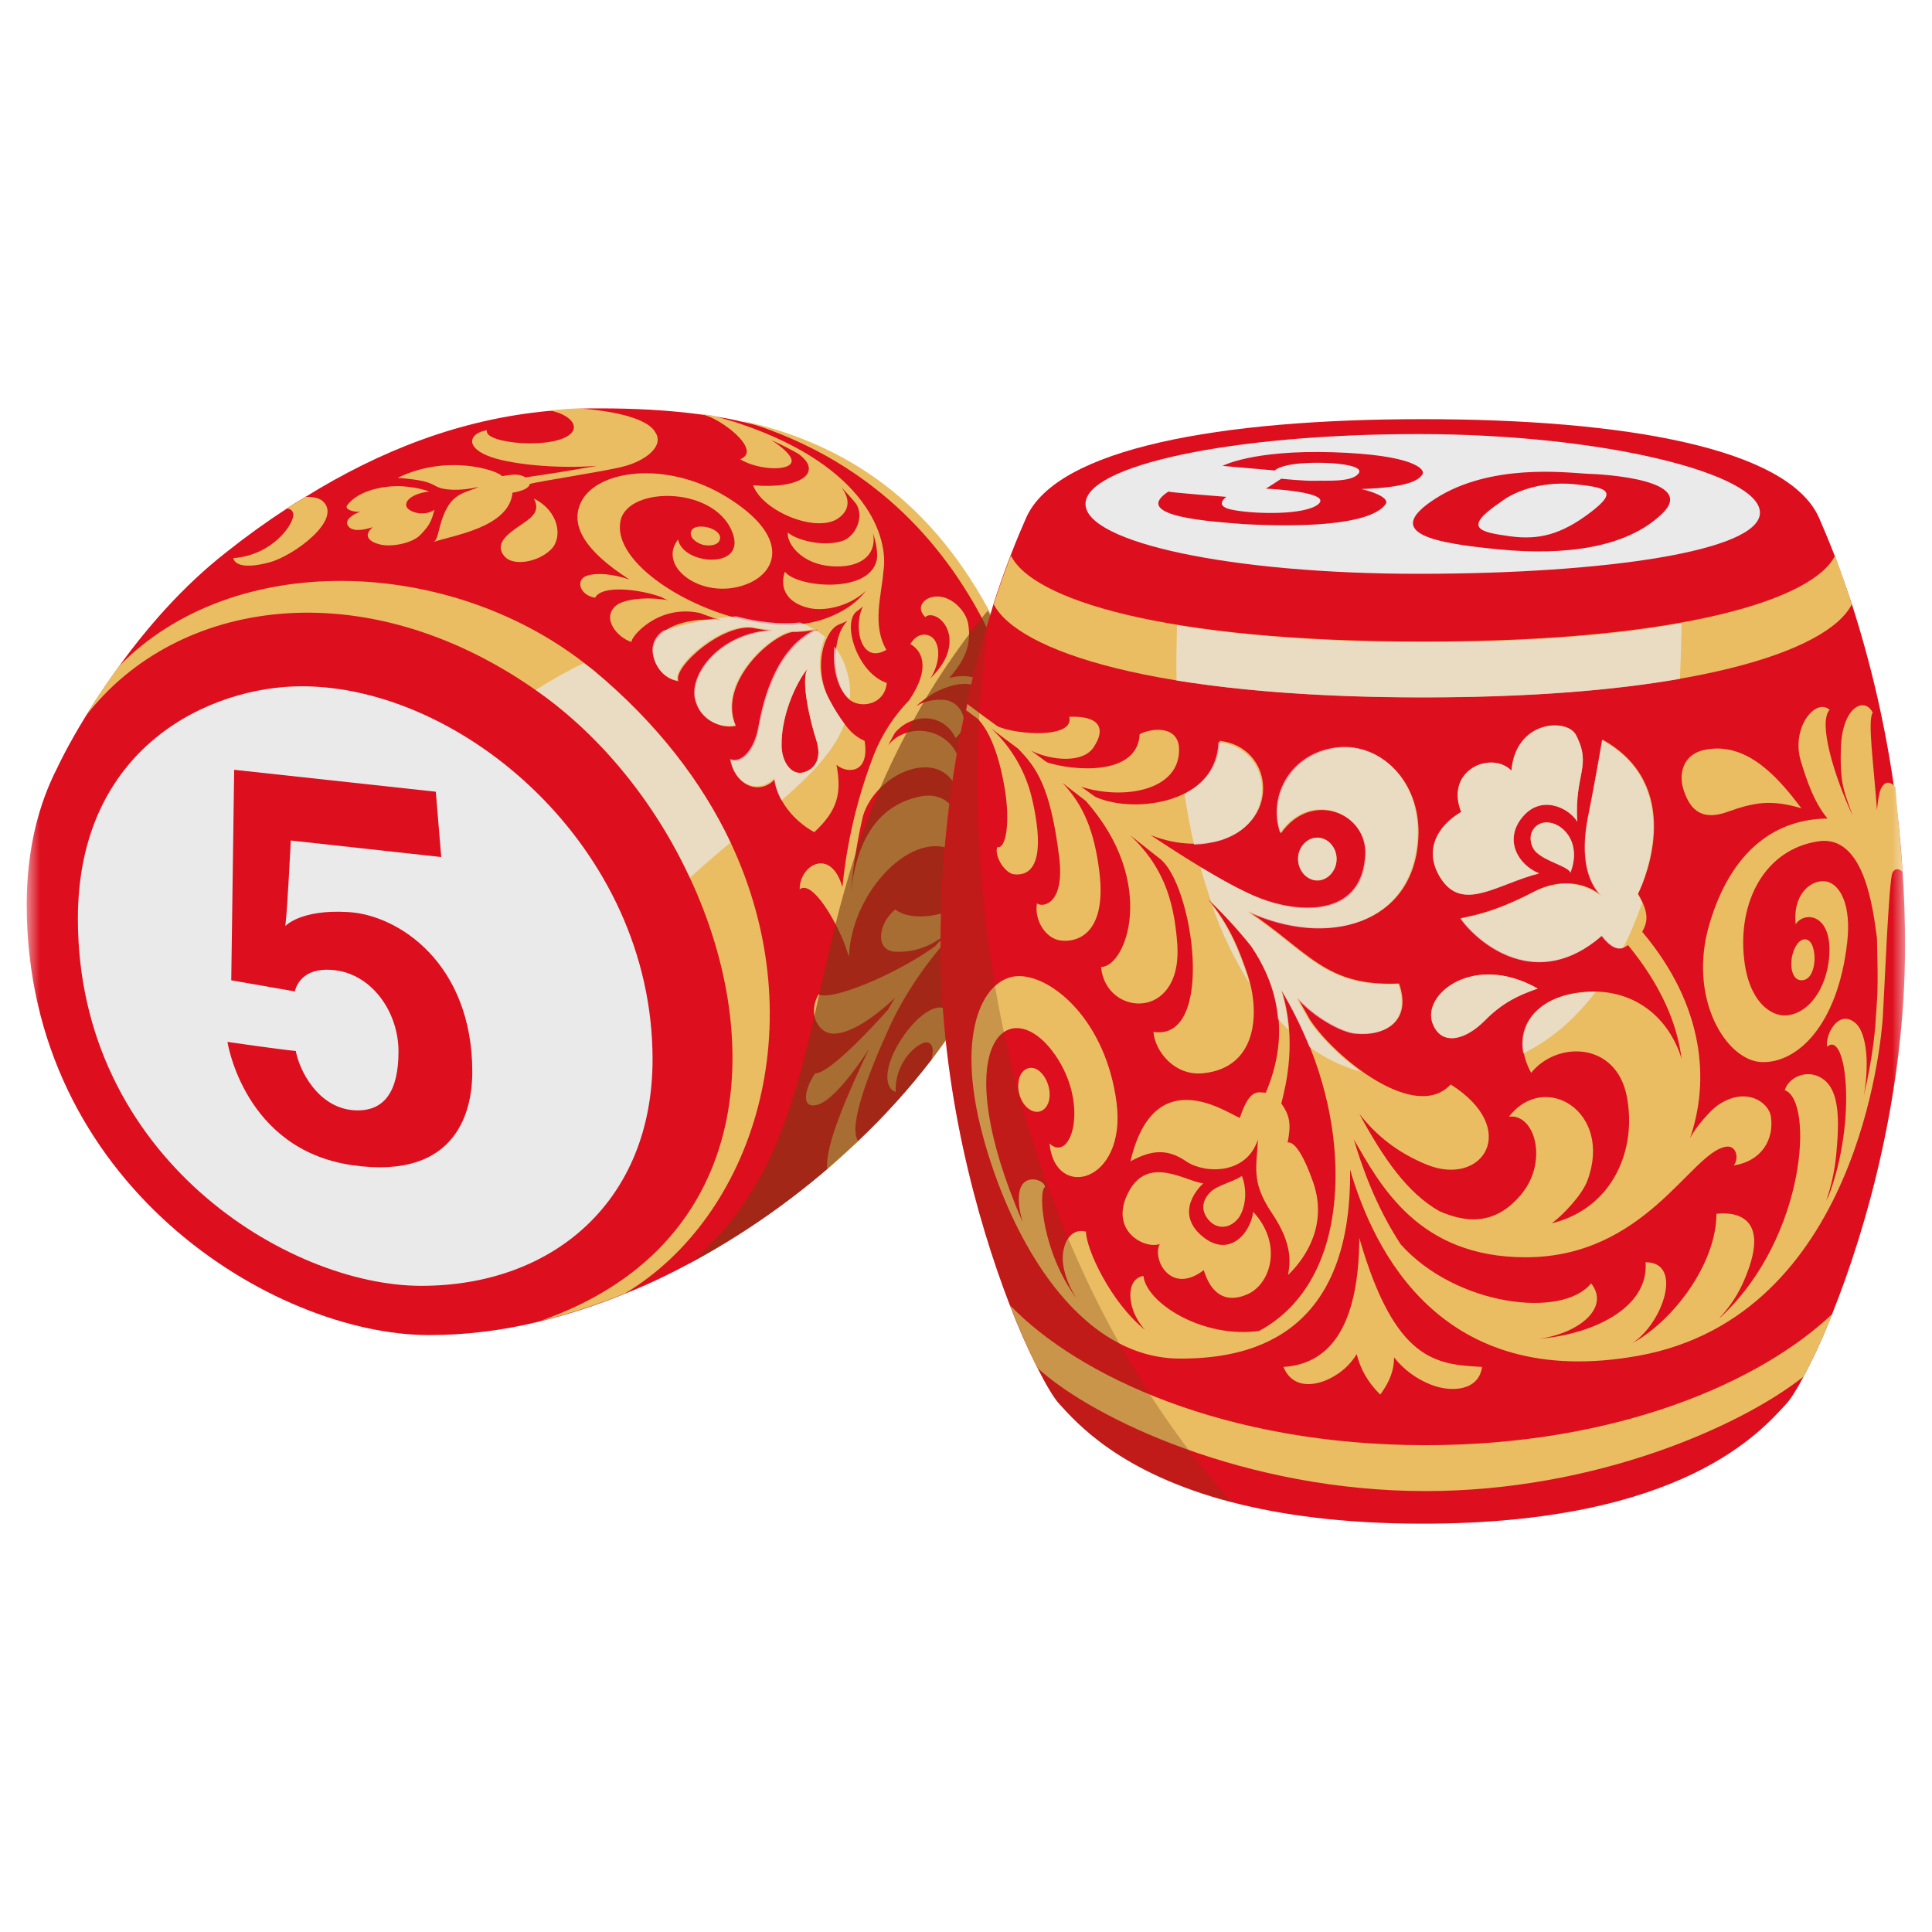
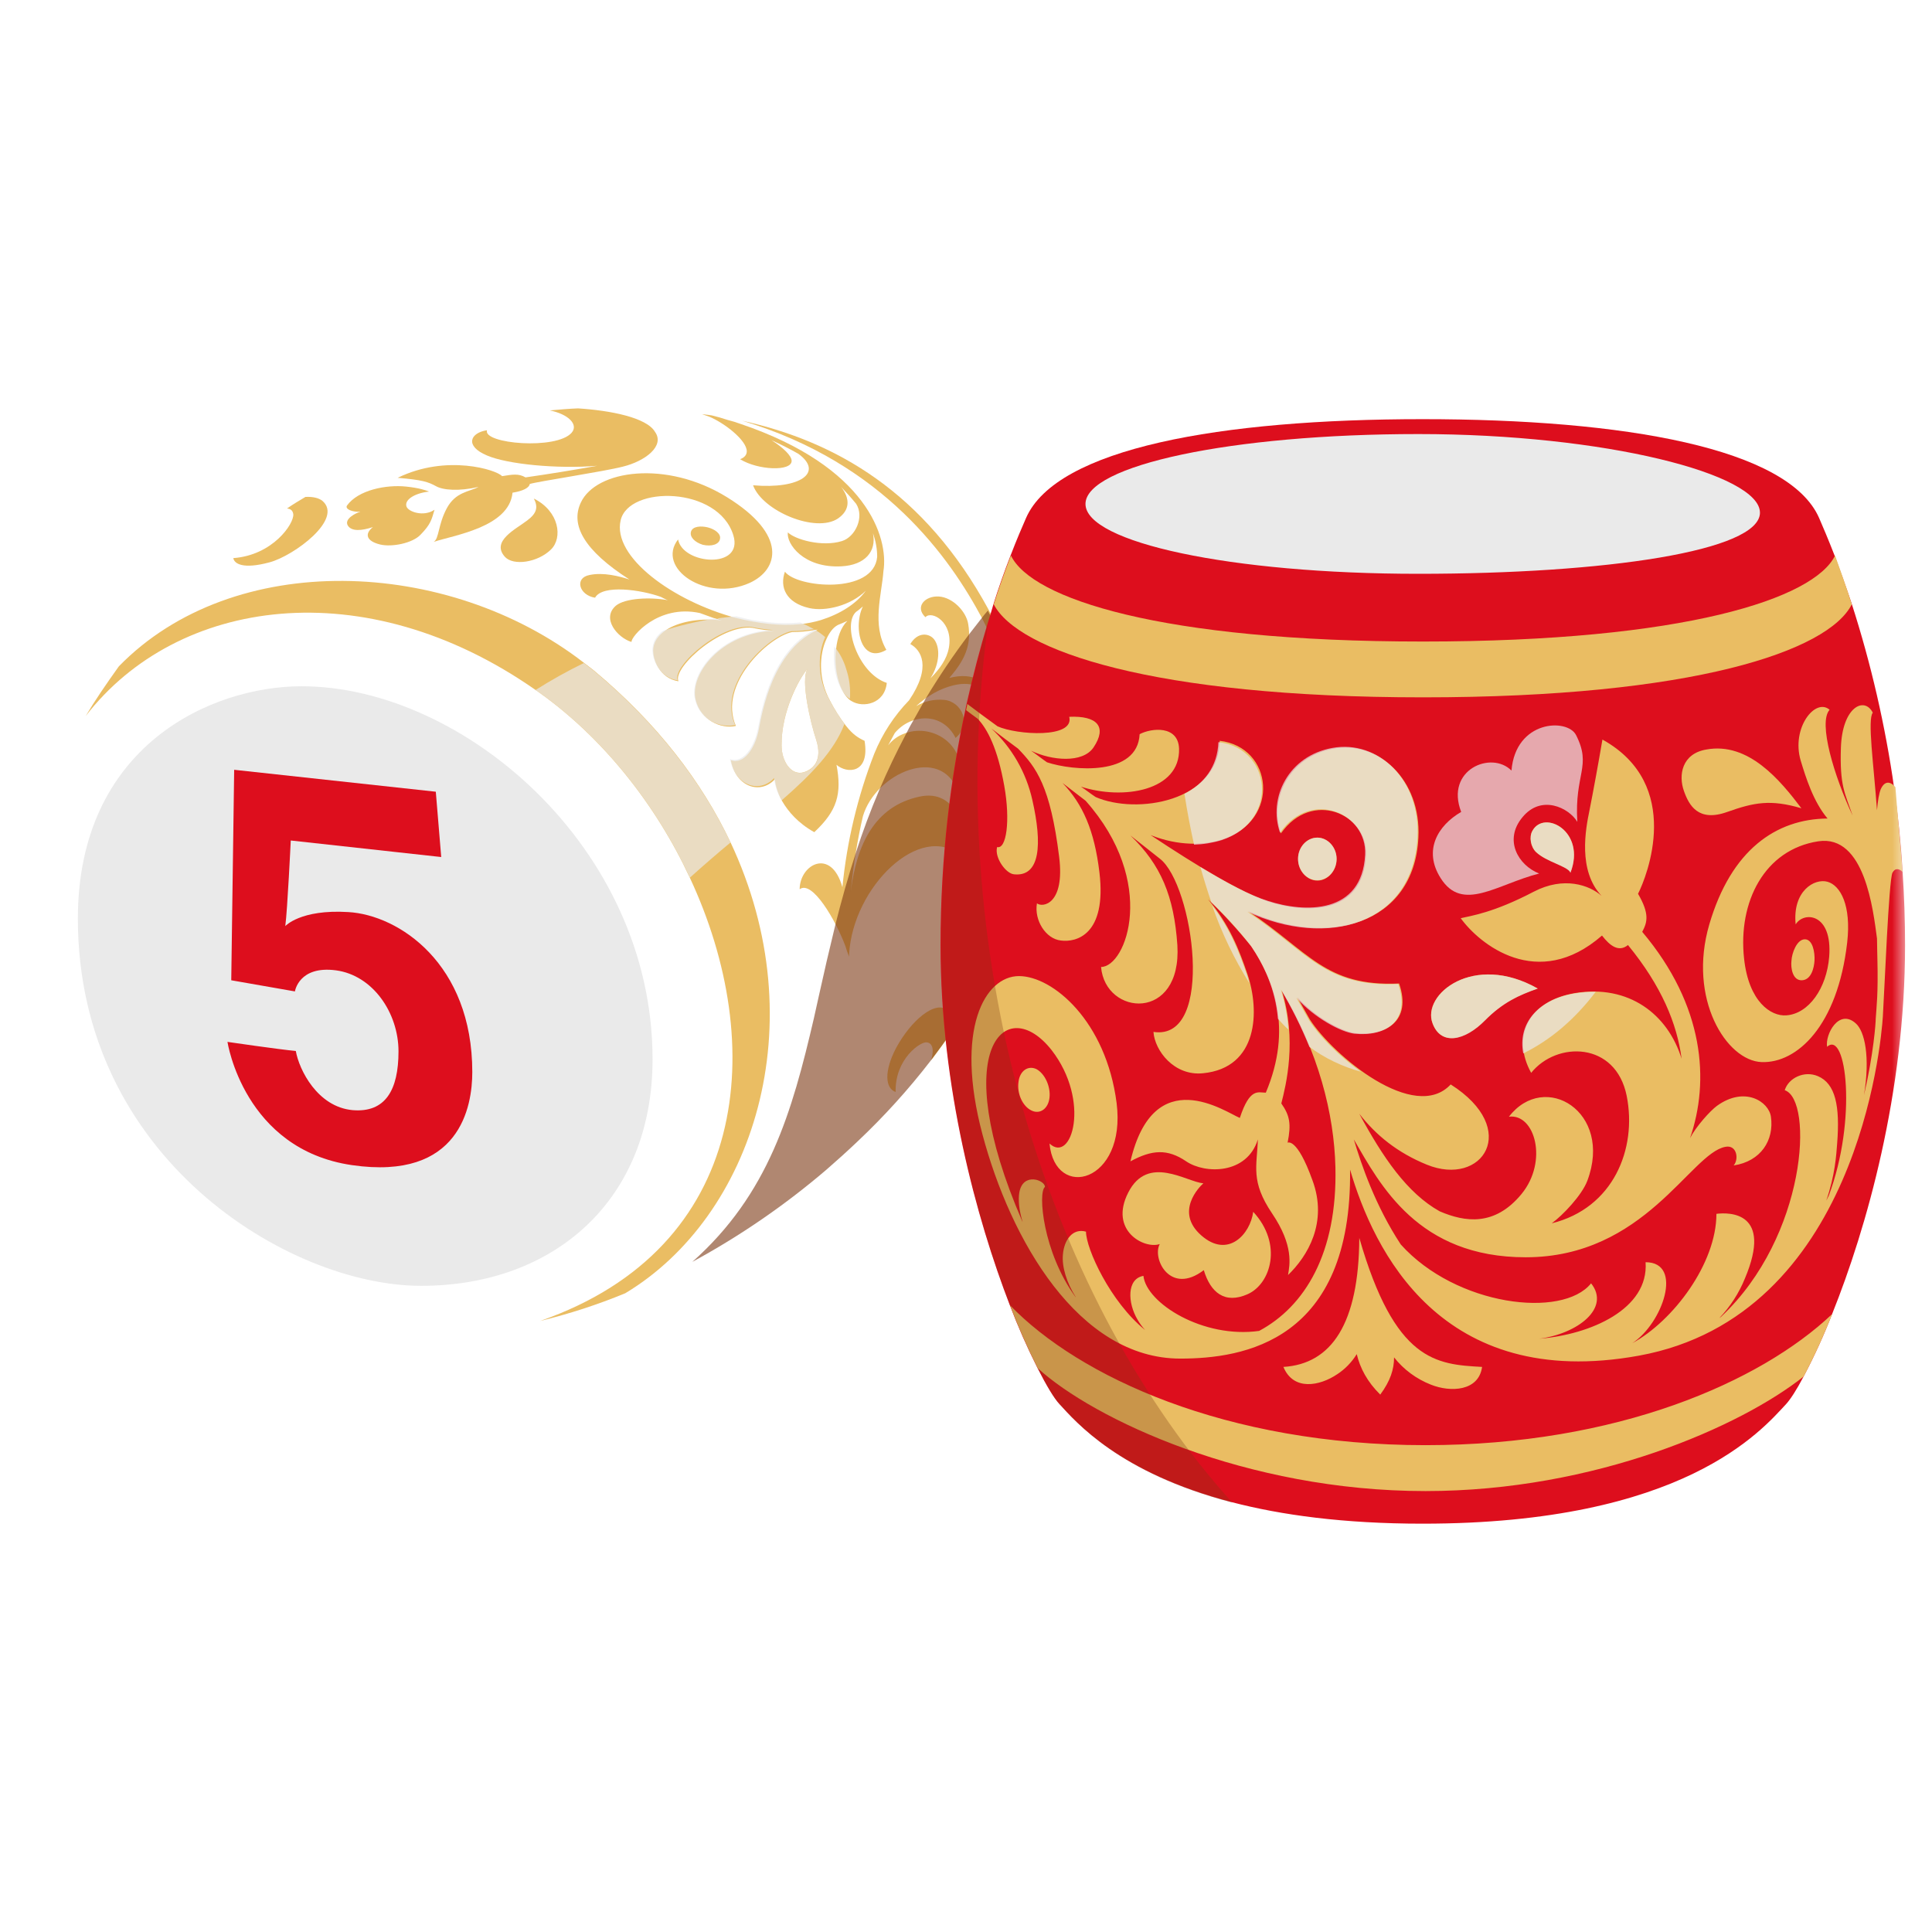
<svg xmlns="http://www.w3.org/2000/svg" width="72" height="72" viewBox="0 0 72 72" fill="none">
  <mask id="mask0_2308_1135" style="mask-type:luminance" maskUnits="userSpaceOnUse" x="1" y="1" width="70" height="70">
    <path d="M1 1H71V71H1V1Z" fill="white" />
  </mask>
  <g mask="url(#mask0_2308_1135)">
-     <path d="M37.83 34.282C37.236 35.67 36.472 36.841 35.831 37.888C35.706 38.074 35.582 38.274 35.457 38.459C35.212 38.82 34.956 39.174 34.691 39.522C33.861 40.599 32.947 41.609 31.957 42.542C31.579 42.899 31.193 43.248 30.801 43.59C29.26 44.908 27.585 46.06 25.802 47.027C24.974 47.473 24.146 47.874 23.287 48.213C22.259 48.638 21.198 48.983 20.115 49.245C18.741 49.584 17.366 49.754 15.991 49.754C10.197 49.754 0.996 44.145 0.996 33.712C0.996 31.662 1.433 29.982 2.136 28.611C2.136 28.611 2.495 27.825 3.198 26.684C3.526 26.13 3.947 25.513 4.432 24.836C5.448 23.433 6.791 21.861 8.431 20.581C9.16 20.001 9.916 19.455 10.697 18.947C10.915 18.794 11.149 18.655 11.383 18.517C14.148 16.806 17.132 15.619 20.475 15.312C20.824 15.278 21.172 15.252 21.521 15.234C21.802 15.219 22.084 15.219 22.365 15.219C23.615 15.219 24.896 15.28 26.161 15.451L26.521 15.497C26.895 15.558 27.27 15.62 27.63 15.712H27.645C31.129 16.482 34.441 18.363 36.831 22.755C36.862 22.831 36.909 22.894 36.94 22.97C37.675 26.854 38.049 30.753 37.83 34.282Z" fill="#DD0E1D" />
    <path d="M11.243 25.575C17.226 25.575 24.319 31.569 24.319 39.476C24.319 44.73 20.647 47.919 15.696 47.919C10.743 47.919 2.902 43.143 2.902 34.237C2.902 27.825 7.838 25.575 11.243 25.575Z" fill="#EAEAEA" />
    <path d="M8.727 28.688L8.618 36.532L10.991 36.947C10.991 36.947 11.133 35.977 12.522 36.162C13.898 36.348 14.851 37.749 14.851 39.183C14.851 40.616 14.366 41.479 13.133 41.371C11.835 41.248 11.149 39.877 11.024 39.167C10.383 39.107 8.477 38.828 8.477 38.828C8.477 38.828 9.086 42.835 13.117 43.421C17.148 44.007 17.601 41.232 17.601 39.953C17.601 35.916 14.866 34.097 12.976 33.99C11.196 33.881 10.632 34.513 10.632 34.513C10.711 33.928 10.836 31.323 10.836 31.323L16.443 31.939L16.241 29.505L8.727 28.688Z" fill="#DD0E1D" />
    <path d="M37.517 24.11L37.344 24.557C37.285 24.44 37.228 24.322 37.174 24.202C37.017 23.894 36.829 23.493 36.594 23.032C35.407 20.812 32.94 17.251 27.66 15.68C31.143 16.451 34.455 18.331 36.844 22.723C36.877 22.8 36.923 22.861 36.954 22.939C37.095 23.2 37.235 23.478 37.361 23.755C37.408 23.878 37.47 24.002 37.517 24.11ZM23.301 48.196C22.273 48.62 21.212 48.966 20.129 49.228C27.971 46.501 28.611 38.919 25.707 32.708C24.425 29.949 22.441 27.469 20.066 25.788C20.036 25.758 19.989 25.742 19.957 25.712C13.584 21.258 6.6 22.275 3.195 26.683C3.523 26.127 3.945 25.51 4.429 24.833C8.695 20.456 16.677 20.765 21.754 24.694C21.879 24.786 21.988 24.879 22.113 24.971C24.503 26.959 26.16 29.148 27.221 31.383C30.423 38.179 28.051 45.344 23.301 48.196ZM26.831 20.086C26.878 19.886 26.628 19.717 26.377 19.654C26.128 19.593 25.815 19.608 25.753 19.809C25.691 20.009 25.893 20.21 26.19 20.302C26.518 20.378 26.801 20.287 26.831 20.086Z" fill="#EABD63" />
    <path d="M31.907 22.799C32.002 22.738 32.079 22.661 32.158 22.6C32.049 22.815 32.002 23.092 32.002 23.338C32.002 24.002 32.346 24.618 33.032 24.218C32.485 23.277 32.861 22.152 32.922 21.29C33.126 20.026 32.299 17.39 27.612 15.803C27.449 15.742 27.282 15.691 27.113 15.649C26.917 15.583 26.719 15.527 26.519 15.479L26.16 15.434C26.253 15.464 26.331 15.495 26.424 15.525C26.987 15.757 27.83 16.404 27.83 16.82C27.83 16.944 27.753 17.05 27.581 17.113C28.252 17.528 29.502 17.575 29.502 17.175C29.502 16.989 29.206 16.697 28.752 16.405C29.097 16.558 29.424 16.727 29.753 16.912C30.704 17.606 29.829 18.238 28.065 18.085C28.409 19.04 30.409 19.887 31.237 19.317C31.674 19.009 31.689 18.592 31.346 18.145C31.532 18.346 31.721 18.546 31.907 18.777C32.22 19.269 31.877 20.01 31.377 20.164C30.628 20.395 29.627 20.103 29.361 19.841C29.299 20.257 29.94 21.182 31.361 21.105C32.236 21.058 32.673 20.55 32.533 19.872C32.642 20.179 32.69 20.473 32.69 20.75C32.564 22.168 29.689 21.906 29.252 21.305C29.049 21.875 29.284 22.461 30.157 22.661C30.768 22.799 31.704 22.568 32.267 22.014C31.907 22.507 31.315 22.878 30.596 23.107C30.341 23.184 30.08 23.235 29.815 23.262C29.065 23.339 28.251 23.231 27.439 23.032C25.066 22.399 22.816 20.75 23.129 19.394C23.425 18.084 26.769 18.114 27.33 19.949C27.721 21.228 25.44 21.042 25.27 20.103C24.441 21.166 26.3 22.461 27.941 21.722C29.018 21.228 29.362 19.933 27.096 18.531C24.832 17.129 22.207 17.514 21.645 18.731C21.254 19.562 21.754 20.503 23.457 21.597C23.082 21.474 22.488 21.32 21.973 21.428C21.394 21.536 21.582 22.183 22.176 22.275C22.456 21.767 23.91 21.983 24.629 22.245C24.723 22.291 24.8 22.337 24.893 22.368C24.223 22.244 23.301 22.291 22.957 22.568C22.395 23.046 23.02 23.771 23.535 23.924C23.503 23.741 24.519 22.507 26.081 22.846L26.596 23.032C26.643 23.046 26.706 23.061 26.753 23.077L26.894 23.124C26.8 23.107 26.706 23.107 26.613 23.093C25.862 23.061 25.159 23.216 24.738 23.539C24.519 23.709 24.379 23.909 24.348 24.156C24.3 24.557 24.582 25.281 25.284 25.389C25.05 24.865 27.003 23.154 28.143 23.416H28.128C28.377 23.463 28.612 23.493 28.831 23.509C26.862 23.585 25.691 25.142 25.926 26.082C26.112 26.837 26.862 27.176 27.424 27.054C26.753 25.511 28.627 23.739 29.518 23.555C29.801 23.555 30.083 23.529 30.361 23.478C30.408 23.478 30.44 23.463 30.47 23.463C30.44 23.478 30.423 23.493 30.394 23.509C28.799 24.294 28.409 26.498 28.283 27.162C28.143 27.917 27.706 28.502 27.237 28.332C27.409 29.302 28.316 29.641 28.878 29.041C28.893 29.21 28.956 29.519 29.158 29.872C29.377 30.243 29.738 30.674 30.346 31.013C31.205 30.212 31.377 29.58 31.174 28.502C31.564 28.841 32.424 28.841 32.22 27.608C31.986 27.5 31.783 27.377 31.518 27.037C31.293 26.741 31.094 26.427 30.923 26.097C30.486 25.296 30.533 24.387 30.799 23.816C30.909 23.57 31.049 23.385 31.221 23.293C31.345 23.247 31.47 23.185 31.579 23.139C31.33 23.385 31.205 23.771 31.158 24.187C31.065 24.957 31.283 25.821 31.705 26.112C31.721 26.112 31.721 26.128 31.736 26.128C32.158 26.391 32.969 26.237 33.048 25.45C31.97 25.096 31.377 23.262 31.907 22.799ZM30.096 24.926C29.831 25.327 30.189 26.884 30.424 27.593C30.643 28.302 30.346 28.656 29.955 28.779C29.487 28.917 29.127 28.378 29.127 27.778C29.112 26.513 29.799 25.251 30.096 24.926Z" fill="#EABD63" />
    <path d="M35.377 25.266C35.924 24.634 36.222 24.063 36.081 23.247C36.003 22.784 35.503 22.261 34.987 22.23C34.473 22.199 34.081 22.615 34.487 23.001C34.721 22.738 35.534 23.186 35.362 24.14C35.284 24.573 35.019 24.927 34.675 25.281C35.034 24.711 35.035 24.125 34.816 23.833C34.643 23.601 34.207 23.525 33.925 24.002C34.316 24.218 34.737 24.834 33.879 26.098C33.323 26.672 32.883 27.346 32.582 28.086C31.961 29.683 31.562 31.358 31.394 33.063C30.973 31.568 29.801 32.216 29.801 33.14C30.27 32.785 31.145 34.297 31.503 35.251C31.55 35.406 31.597 35.545 31.644 35.652V35.56C31.784 33.048 34.3 30.598 35.816 31.893C36.081 31.014 35.675 29.381 34.269 29.688C32.597 30.043 31.925 31.476 31.707 33.218C31.801 32.246 31.957 31.276 32.16 30.413C32.644 28.794 35.081 27.762 35.69 29.489C36.237 27.808 34.785 26.93 33.721 27.331C33.474 27.416 33.258 27.571 33.098 27.777C33.175 27.624 33.27 27.47 33.347 27.316C33.957 26.59 35.128 26.529 35.612 27.5C36.237 26.976 35.831 26.144 35.191 26.083C34.827 26.048 34.46 26.128 34.144 26.313C34.581 25.912 35.035 25.667 35.518 25.543C37.112 25.142 37.424 26.976 37.393 27.5C37.393 27.5 37.799 27.485 37.814 27.377C37.44 26.885 37.205 24.788 35.377 25.266ZM23.209 17.391C22.491 17.576 20.022 17.945 19.742 18.037C19.726 18.176 19.491 18.3 19.1 18.361C18.976 19.656 16.882 19.949 16.163 20.195C16.367 20.072 16.32 19.563 16.648 18.947C16.976 18.332 17.476 18.332 17.836 18.146C17.102 18.315 16.507 18.269 16.242 18.115C15.961 17.962 15.742 17.884 14.82 17.807C16.648 16.913 18.523 17.515 18.71 17.745C19.1 17.684 19.319 17.638 19.585 17.791C20.477 17.663 21.368 17.518 22.256 17.359C20.757 17.483 18.898 17.299 18.148 16.974C17.305 16.62 17.523 16.127 18.148 16.034C17.992 16.542 20.741 16.774 21.303 16.127C21.569 15.819 21.178 15.434 20.491 15.295C20.835 15.264 21.178 15.234 21.538 15.219C22.74 15.295 24.1 15.558 24.411 16.096C24.787 16.621 24.038 17.19 23.209 17.391Z" fill="#EABD63" />
    <path d="M13.428 19.073C13.257 19.119 12.82 19.336 12.96 19.582C13.101 19.813 13.475 19.782 13.897 19.643C13.569 19.906 13.663 20.168 14.163 20.291C14.601 20.399 15.381 20.244 15.678 19.921C16.053 19.536 16.085 19.366 16.193 18.997C15.788 19.274 15.21 19.073 15.147 18.873C15.069 18.627 15.444 18.381 15.989 18.319C15.881 18.272 15.6 18.18 15.131 18.133C14.398 18.056 13.35 18.256 12.929 18.843C12.851 18.98 13.148 19.089 13.429 19.072L13.428 19.073ZM19.646 19.397C19.225 19.721 18.288 20.167 18.818 20.753C19.131 21.093 20.036 20.969 20.536 20.476C20.974 20.045 20.849 19.058 19.896 18.58C20.053 18.889 20.021 19.119 19.646 19.397ZM10.054 20.954C9.039 21.23 8.727 21 8.695 20.799C10.164 20.692 10.96 19.52 10.93 19.166C10.913 19.027 10.836 18.966 10.696 18.95C10.915 18.797 11.148 18.658 11.382 18.519C11.679 18.504 11.881 18.565 12.007 18.658C12.82 19.336 10.959 20.707 10.054 20.954ZM35.33 37.658C35.487 37.797 35.517 38.074 35.47 38.445C35.236 38.799 34.971 39.154 34.705 39.508C34.831 39.046 34.721 38.877 34.548 38.845C34.314 38.799 33.345 39.462 33.378 40.695C32.986 40.557 32.941 39.924 33.392 39.061C33.939 38.043 34.862 37.243 35.33 37.658Z" fill="#EABD63" />
-     <path d="M35.892 33.68C35.877 34.112 35.877 33.958 35.877 34.234V34.42C35.173 35.083 33.938 36.546 33.157 38.257C32.392 39.922 31.58 42.017 31.987 42.526C31.609 42.884 31.223 43.233 30.83 43.574C30.721 42.726 31.611 40.723 32.377 39.105C31.644 40.23 30.924 41.046 30.471 41.17C29.783 41.356 30.034 40.492 30.377 39.999C30.845 40.03 32.299 38.52 33.095 37.626C33.189 37.472 33.267 37.318 33.361 37.178C32.455 38.042 31.439 38.674 30.862 38.488C30.502 38.381 30.096 37.795 30.502 37.055C31.017 37.318 33.455 36.27 34.844 35.268C35.046 35.041 35.26 34.825 35.486 34.621C34.814 35.222 34.173 35.499 33.361 35.468C32.595 35.422 32.721 34.42 33.361 33.896C34.064 34.405 35.377 34.066 35.892 33.68Z" fill="#EABD63" />
    <path opacity="0.6" d="M37.83 34.282C37.235 35.669 36.47 36.84 35.829 37.888C35.705 38.073 35.58 38.273 35.455 38.458C35.22 38.812 34.954 39.167 34.69 39.521C33.859 40.599 32.945 41.609 31.955 42.542C31.578 42.9 31.192 43.249 30.799 43.59C29.258 44.908 27.583 46.06 25.801 47.026C28.645 44.5 29.518 41.448 30.331 37.949C30.393 37.673 30.456 37.395 30.519 37.102C30.705 36.254 30.909 35.376 31.127 34.482C31.346 33.604 31.596 32.71 31.893 31.786C32.148 30.992 32.44 30.211 32.768 29.442C33.072 28.731 33.406 28.031 33.768 27.347C33.846 27.193 33.924 27.038 34.018 26.885C34.143 26.669 34.267 26.437 34.392 26.222C34.424 26.16 34.455 26.114 34.486 26.053C34.981 25.229 35.518 24.432 36.095 23.664L36.564 23.062C36.641 22.955 36.736 22.847 36.814 22.754C36.846 22.832 36.891 22.893 36.923 22.971C37.153 24.244 37.35 25.524 37.516 26.807C37.549 27.038 37.579 27.285 37.595 27.516C37.876 29.844 37.971 32.124 37.83 34.282Z" fill="#7C3813" />
    <path d="M70.996 35.239C70.996 40.725 69.559 45.78 68.278 48.969C67.969 49.765 67.614 50.542 67.216 51.297C66.95 51.806 66.716 52.16 66.559 52.33C65.654 53.3 62.748 56.783 53.016 56.783C50.062 56.783 47.736 56.459 45.907 55.982C41.706 54.888 40.096 52.991 39.472 52.314C39.285 52.113 39.004 51.651 38.66 50.973C38.276 50.211 37.932 49.429 37.629 48.63C36.394 45.426 35.051 40.54 35.051 35.223C35.051 31.88 35.441 28.92 35.973 26.47L36.02 26.239C36.269 25.129 36.534 24.128 36.801 23.249C36.878 23.008 36.952 22.768 37.02 22.525C37.213 21.912 37.426 21.305 37.659 20.706C37.895 20.09 38.097 19.628 38.238 19.304C39.378 16.701 45.486 15.621 53.016 15.621C60.545 15.621 66.654 16.7 67.793 19.304C67.934 19.628 68.137 20.105 68.371 20.706C68.559 21.215 68.778 21.816 69.012 22.511C69.731 24.747 70.259 27.041 70.59 29.367C70.73 30.354 70.839 31.386 70.903 32.48C70.965 33.399 70.997 34.318 70.996 35.239Z" fill="#DD0E1D" />
    <path d="M65.589 19.104C65.589 20.537 59.84 21.384 52.856 21.384C45.874 21.384 40.453 20.214 40.453 18.781C40.453 17.346 45.889 16.176 52.856 16.176C59.823 16.176 65.588 17.67 65.588 19.104H65.589Z" fill="#EAEAEA" />
-     <path d="M43.547 18.317C43.532 18.349 45.703 18.517 45.703 18.517C45.703 18.517 45.172 18.873 45.984 19.01C46.828 19.165 48.624 19.196 49.123 18.795C49.686 18.333 47.266 18.21 47.172 18.21C47.312 18.133 47.749 17.84 47.749 17.84C47.749 17.84 48.624 17.932 49.03 17.917C49.42 17.901 50.327 17.978 50.608 17.671C50.906 17.362 49.859 17.269 49.499 17.255C49.139 17.238 47.906 17.208 47.5 17.532C47 17.486 45.562 17.362 45.562 17.362C45.562 17.362 46.672 16.761 49.671 16.854C52.67 16.947 53.123 17.485 53.013 17.671C52.904 17.855 52.576 18.163 50.733 18.225C51.389 18.378 51.764 18.61 51.64 18.78C51.514 18.949 50.983 19.766 46.39 19.534C45.203 19.442 42.094 19.258 43.547 18.317ZM59.122 17.654C58.326 17.608 55.545 17.269 53.498 18.579C51.453 19.89 53.483 20.244 55.889 20.476C58.294 20.706 60.606 20.429 61.934 19.15C63.277 17.886 59.808 17.671 59.122 17.654ZM59.263 19.103C58.185 19.92 57.341 20.137 56.248 19.982C55.154 19.828 54.467 19.69 55.936 18.702C56.404 18.333 57.388 17.932 58.637 18.04C59.888 18.164 60.34 18.286 59.263 19.103Z" fill="#DD0E1D" />
    <path d="M69.011 22.521C68.137 24.263 63.092 25.988 53.031 25.988C42.956 25.988 37.925 24.247 37.034 22.521C37.229 21.908 37.442 21.302 37.675 20.703C38.441 22.305 43.252 23.908 53.031 23.908C62.794 23.908 67.607 22.305 68.388 20.703C68.574 21.228 68.793 21.828 69.011 22.521ZM70.903 32.492C70.794 32.384 70.636 32.323 70.527 32.523C70.387 32.815 70.231 36.884 70.168 37.886C70.106 38.888 69.199 49.042 61.076 50.522C53.688 51.863 51.188 46.578 50.313 43.588C50.391 49.998 46.33 50.631 43.986 50.631C40.191 50.631 37.66 46.207 36.614 42.277C35.566 38.347 36.707 36.376 37.973 36.376C39.237 36.376 41.221 38.056 41.613 41.107C41.987 44.081 39.316 44.76 39.112 42.616C39.94 43.388 40.659 41.031 39.191 39.135C37.503 36.991 35.286 39.026 38.097 45.514C38.097 45.514 38.113 45.53 38.113 45.545C37.973 45.098 37.941 44.713 37.988 44.435C38.128 43.665 38.957 43.988 38.941 44.235C38.676 44.435 38.863 46.67 40.081 48.334C40.081 48.334 40.097 48.334 40.097 48.35C39.753 47.811 39.566 47.209 39.612 46.746C39.659 46.207 39.973 45.761 40.472 45.9C40.472 46.532 41.377 48.519 42.675 49.566C42.567 49.449 42.473 49.32 42.394 49.182C42.018 48.55 41.987 47.656 42.612 47.548C42.722 48.565 44.831 49.891 46.924 49.599C48.626 48.689 49.844 46.7 49.767 43.496C49.719 41.523 49.142 39.196 47.767 36.915C48.345 38.764 47.924 40.444 47.751 41.122C48.064 41.57 48.126 41.877 47.985 42.586C47.985 42.586 48.329 42.37 48.907 43.974C49.501 45.56 48.721 46.824 48.001 47.517C48.064 47.133 48.22 46.424 47.407 45.221C46.596 44.02 46.845 43.464 46.877 42.463C46.47 43.773 44.908 43.757 44.206 43.28C43.503 42.802 42.924 42.848 42.128 43.28C43.003 39.551 45.674 41.446 46.205 41.662C46.579 40.521 46.892 40.721 47.173 40.721C48.189 38.318 47.454 36.499 46.643 35.282C46.139 34.657 45.596 34.065 45.017 33.51C45.814 34.45 46.189 35.421 46.486 36.299C46.955 37.67 46.892 39.797 44.831 39.997C43.752 40.106 43.033 39.149 42.986 38.456C45.314 38.81 44.471 32.954 43.221 31.998C42.846 31.706 42.488 31.413 42.127 31.136C43.267 32.23 43.752 33.401 43.877 35.221C44.05 38.086 41.191 37.871 41.033 36.036C41.971 36.036 43.159 32.878 40.457 29.841C40.159 29.611 39.877 29.394 39.597 29.179C40.347 29.964 40.784 30.935 40.972 32.508C41.253 34.85 40.097 35.127 39.535 35.05C38.972 34.989 38.535 34.295 38.644 33.664C38.848 33.833 39.691 33.71 39.472 31.936C39.144 29.287 38.612 28.593 37.941 27.9C37.605 27.653 37.271 27.401 36.941 27.145C37.709 27.859 38.243 28.788 38.472 29.811C38.848 31.459 38.769 32.676 37.801 32.584C37.488 32.569 37.051 31.952 37.16 31.567C37.503 31.66 37.66 30.597 37.426 29.287C37.176 27.885 36.8 27.176 36.441 26.79C36.27 26.667 36.13 26.559 36.004 26.466L36.051 26.236C36.394 26.497 36.77 26.774 37.176 27.068C37.894 27.391 40.05 27.529 39.847 26.713C40.893 26.667 41.269 27.083 40.753 27.854C40.347 28.454 39.191 28.346 38.425 27.977C38.628 28.116 38.816 28.27 39.019 28.409C39.987 28.731 42.394 28.933 42.471 27.361C42.909 27.129 43.908 27.022 43.94 27.9C43.986 29.472 41.862 29.826 40.284 29.317C40.472 29.441 40.644 29.58 40.831 29.703C42.347 30.365 45.408 29.888 45.455 27.607C47.439 27.838 47.736 30.55 45.58 31.274C44.893 31.506 43.924 31.537 42.878 31.121C44.642 32.291 46.252 33.263 47.283 33.602C48.657 34.049 50.798 34.11 50.906 31.875C50.985 30.335 48.892 29.41 47.736 31.059C47.283 29.765 48.048 28.193 49.688 27.9C51.376 27.592 52.969 29.07 52.86 31.213C52.703 34.465 49.469 35.328 46.517 33.956C48.782 35.465 49.391 36.776 52.141 36.652C52.626 38.056 51.641 38.625 50.501 38.502C50.001 38.441 49.016 37.917 48.345 37.162L48.814 37.993C49.689 39.349 52.719 41.862 54.063 40.414C56.688 42.077 55.249 44.251 53.172 43.403C52.079 42.957 51.281 42.309 50.657 41.507C51.532 43.126 52.438 44.466 53.656 45.144C54.593 45.545 55.702 45.714 56.702 44.498C57.703 43.279 57.203 41.492 56.234 41.616C57.562 39.889 60.123 41.43 59.155 44.004C58.952 44.544 58.233 45.298 57.828 45.59C60.124 45.022 61.014 42.818 60.623 40.844C60.217 38.81 58.014 38.795 57.062 39.982C56.327 38.656 56.937 37.301 58.703 37.008C60.701 36.684 62.154 37.793 62.669 39.458C62.498 38.147 61.92 36.745 60.67 35.219C60.327 35.497 59.999 35.251 59.702 34.865C57.296 36.962 55.125 35.173 54.437 34.219C54.827 34.127 55.656 34.017 57.156 33.232C58.28 32.646 59.234 32.985 59.686 33.385C58.795 32.446 59.093 30.889 59.233 30.211C59.374 29.502 59.561 28.485 59.718 27.561C62.747 29.241 61.373 32.662 61.045 33.309C61.483 34.063 61.389 34.372 61.201 34.727C63.529 37.486 63.716 40.29 62.983 42.416C63.201 41.985 63.733 41.399 63.982 41.214C65.029 40.459 65.919 41.061 65.997 41.616C66.123 42.493 65.623 43.28 64.608 43.433C64.81 43.204 64.732 42.648 64.294 42.74C62.998 42.987 61.296 46.855 56.858 46.855C52.844 46.855 51.438 44.159 50.453 42.463C50.734 43.403 51.251 44.929 52.203 46.378C54.266 48.674 58.233 49.151 59.295 47.826C60.03 48.75 58.795 49.706 57.359 49.891C59.28 49.738 61.451 48.782 61.326 47.039C62.748 47.039 61.966 49.321 60.827 50.059C62.358 49.228 63.966 47.086 63.966 45.236C64.45 45.175 66.077 45.159 65.029 47.641C64.807 48.19 64.484 48.691 64.076 49.12C64.091 49.105 64.123 49.089 64.138 49.074C67.341 46.069 67.59 40.983 66.512 40.629C66.654 40.167 67.247 39.89 67.747 40.105C68.403 40.383 68.575 41.214 68.465 42.617C68.434 43.033 68.387 43.803 68.059 44.744L68.153 44.558C69.216 41.724 68.809 38.364 68.09 39.011C68.013 38.549 68.528 37.579 69.153 38.133C69.497 38.425 69.7 39.396 69.465 40.814C69.824 39.272 69.903 38.117 69.903 37.962C69.933 37.501 69.997 37.038 69.965 35.743C69.965 35.543 69.95 35.282 69.95 34.973C69.808 33.925 69.497 31.09 67.762 31.353C65.763 31.659 64.763 33.602 64.997 35.728C65.17 37.331 65.997 37.886 66.575 37.839C67.403 37.778 68.074 36.838 68.169 35.651C68.294 34.017 67.216 33.956 66.919 34.449C66.794 33.201 67.622 32.723 68.107 32.861C68.59 33 68.997 33.741 68.839 35.127C68.481 38.24 66.966 39.627 65.653 39.581C64.341 39.535 62.889 37.223 63.701 34.449C64.514 31.676 66.184 30.52 68.107 30.504C67.575 29.872 67.294 28.962 67.107 28.346C66.746 27.129 67.654 25.989 68.184 26.451C67.747 26.929 68.356 28.933 69.043 30.396C68.748 29.548 68.559 29.272 68.605 27.869C68.653 26.343 69.48 25.942 69.793 26.559C69.59 26.822 69.824 28.454 69.95 30.196C69.98 29.841 70.027 29.564 70.09 29.41C70.231 29.102 70.434 29.102 70.636 29.334C70.715 30.365 70.825 31.413 70.902 32.492H70.903Z" fill="#EABD63" />
    <path d="M57.104 30.968C56.979 31.199 57.042 31.57 57.245 31.755C57.634 32.124 58.432 32.279 58.525 32.509C59.119 30.983 57.54 30.152 57.104 30.968ZM53.385 38.134C53.698 38.982 54.588 38.782 55.339 38.027C55.995 37.364 56.589 37.087 57.307 36.84C54.916 35.484 52.978 37.056 53.385 38.134ZM62.759 29.489C62.946 30.013 63.29 30.645 64.368 30.259C65.367 29.905 65.977 29.782 67.133 30.122C66.352 29.089 65.164 27.64 63.587 27.933C62.68 28.086 62.54 28.888 62.759 29.489Z" fill="#EABD63" />
-     <path d="M58.732 27.394C58.404 26.747 56.482 26.839 56.326 28.72C55.577 27.965 53.828 28.688 54.452 30.261C53.577 30.769 53.03 31.694 53.687 32.726C54.514 34.006 55.795 32.942 57.357 32.542C56.576 32.233 56.029 31.294 56.733 30.446C57.435 29.597 58.467 30.107 58.778 30.616C58.67 28.827 59.341 28.565 58.732 27.394ZM46.142 45.41C46.361 45.133 46.532 44.485 46.282 43.821C46.016 44.023 45.392 44.16 45.126 44.408C44.798 44.716 44.735 45.116 45.048 45.471C45.344 45.81 45.814 45.81 46.142 45.41Z" fill="#EABD63" />
    <path d="M42.049 44.437C41.315 45.87 42.658 46.563 43.221 46.362C42.924 46.903 43.612 48.289 44.862 47.334C45.111 48.166 45.642 48.613 46.501 48.228C47.36 47.843 47.814 46.363 46.704 45.161C46.594 45.992 45.766 46.918 44.767 46.039C43.768 45.161 44.704 44.222 44.846 44.098C44.22 44.051 42.783 43.004 42.049 44.437ZM49.829 51.218C50.126 51.024 50.376 50.766 50.562 50.464C50.687 50.987 50.953 51.495 51.438 51.973C51.813 51.465 51.953 51.032 51.953 50.586C52.311 51.04 52.786 51.391 53.328 51.603C54.061 51.895 55.108 51.849 55.233 50.941C53.516 50.848 51.984 50.74 50.657 46.133C50.641 49.322 49.625 50.832 47.829 50.941C48.203 51.849 49.188 51.649 49.829 51.217V51.218ZM67.153 36.532C67.496 36.516 67.605 36.083 67.622 35.792C67.637 35.499 67.558 35.005 67.262 35.005C66.966 35.005 66.777 35.513 66.762 35.806C66.73 36.084 66.809 36.546 67.153 36.532ZM49.812 32.016C49.812 31.584 49.484 31.215 49.095 31.215C48.703 31.215 48.376 31.569 48.376 32.016C48.376 32.447 48.704 32.817 49.095 32.817C49.485 32.817 49.812 32.447 49.812 32.016ZM38.627 39.844C38.316 39.691 38.003 39.907 37.956 40.322C37.894 40.753 38.112 41.231 38.441 41.386C38.752 41.539 39.065 41.324 39.112 40.908C39.159 40.492 38.94 40.014 38.627 39.844Z" fill="#EABD63" />
    <path d="M68.278 48.972C67.969 49.767 67.614 50.544 67.216 51.299C64.888 53.148 59.467 55.568 53.124 55.568C46.439 55.568 40.753 52.887 38.676 50.991C38.292 50.229 37.948 49.447 37.645 48.648C40.191 51.284 45.658 53.857 53.124 53.857C60.28 53.857 65.607 51.5 68.278 48.972Z" fill="#EABD63" />
    <path opacity="0.3" d="M45.923 55.998C41.721 54.904 40.112 53.009 39.487 52.331C39.3 52.13 39.019 51.668 38.675 50.99C38.291 50.227 37.946 49.445 37.643 48.647C36.41 45.443 35.066 40.557 35.066 35.24C35.066 31.896 35.457 28.937 35.988 26.487L36.034 26.255C36.285 25.146 36.551 24.144 36.816 23.266C35.097 36.117 39.253 48.617 45.923 55.998Z" fill="#7C3813" />
    <path opacity="0.7" d="M27.224 31.397C26.71 31.825 26.206 32.261 25.71 32.708C24.429 29.949 22.444 27.468 20.07 25.788C20.039 25.758 19.992 25.742 19.961 25.712C20.541 25.346 21.14 25.011 21.758 24.71C21.883 24.802 21.992 24.895 22.117 24.987C24.49 26.96 26.163 29.164 27.224 31.397ZM30.333 23.446C30.067 23.492 29.786 23.522 29.49 23.522C28.599 23.723 26.725 25.495 27.396 27.021C26.818 27.145 26.068 26.821 25.897 26.051C25.678 25.11 26.834 23.569 28.803 23.477C28.567 23.459 28.332 23.428 28.099 23.384H28.115C26.974 23.122 25.022 24.832 25.256 25.356C24.554 25.249 24.271 24.525 24.32 24.124C24.337 23.999 24.381 23.88 24.449 23.774C24.516 23.668 24.605 23.577 24.71 23.508C25.323 23.313 25.949 23.163 26.584 23.059C26.678 23.059 26.771 23.076 26.865 23.091L26.725 23.045C26.974 23.015 27.209 22.984 27.443 22.969C28.256 23.183 29.067 23.276 29.817 23.198C29.989 23.261 30.161 23.354 30.333 23.446Z" fill="#EAEAEA" />
    <path opacity="0.7" d="M31.534 24.929C31.445 24.625 31.297 24.342 31.096 24.097C31.002 24.867 31.221 25.731 31.643 26.023C31.659 26.023 31.659 26.038 31.674 26.038C31.702 25.663 31.655 25.286 31.534 24.929ZM30.878 26.023C30.44 25.221 30.487 24.312 30.752 23.743C30.632 23.636 30.501 23.543 30.361 23.465C28.768 24.251 28.377 26.455 28.253 27.118C28.113 27.873 27.675 28.458 27.207 28.288C27.378 29.259 28.284 29.599 28.848 28.997C28.862 29.168 28.924 29.476 29.128 29.829C30.221 28.875 31.096 27.981 31.471 26.979C31.249 26.676 31.051 26.356 30.878 26.023ZM29.956 28.782C29.488 28.921 29.128 28.381 29.128 27.78C29.111 26.5 29.799 25.238 30.097 24.929C29.831 25.33 30.19 26.887 30.425 27.595C30.644 28.304 30.346 28.674 29.956 28.782ZM45.531 31.308C45.196 31.41 44.849 31.467 44.499 31.479C44.359 30.851 44.239 30.219 44.141 29.583C44.859 29.214 45.374 28.581 45.406 27.657C47.389 27.873 47.702 30.584 45.531 31.308ZM49.092 32.804C48.701 32.804 48.373 32.45 48.373 32.003C48.373 31.572 48.701 31.217 49.092 31.217C49.482 31.217 49.81 31.572 49.81 32.003C49.81 32.45 49.482 32.804 49.092 32.804ZM46.467 36.318L46.561 36.641C45.991 35.73 45.525 34.759 45.172 33.744C45.843 34.608 46.187 35.501 46.467 36.318Z" fill="#EAEAEA" />
    <path opacity="0.7" d="M46.484 33.975C48.749 35.484 49.359 36.794 52.108 36.671C52.592 38.074 51.608 38.644 50.468 38.522C49.968 38.459 48.984 37.935 48.312 37.181L48.78 38.012C49.14 38.583 49.89 39.353 50.717 39.939C50.025 39.752 49.374 39.438 48.797 39.014C48.496 38.274 48.141 37.558 47.733 36.872C47.89 37.38 47.984 37.889 48.014 38.367C47.874 38.244 47.75 38.105 47.624 37.966C47.531 36.857 47.094 35.947 46.609 35.238C46.158 34.665 45.668 34.124 45.141 33.619C45 33.204 44.86 32.757 44.734 32.31C45.734 32.912 46.594 33.373 47.25 33.573C48.624 34.022 50.764 34.082 50.874 31.847C50.951 30.307 48.859 29.382 47.703 31.032C47.25 29.736 48.014 28.165 49.655 27.873C51.342 27.564 52.936 29.043 52.827 31.186C52.671 34.482 49.438 35.346 46.484 33.975ZM57.31 36.84C56.607 37.087 55.998 37.365 55.342 38.027C54.591 38.798 53.701 38.983 53.389 38.135C52.982 37.057 54.92 35.485 57.31 36.842V36.84ZM58.528 32.527C58.418 32.279 57.637 32.125 57.248 31.756C57.044 31.555 56.982 31.186 57.107 30.97C57.544 30.153 59.12 30.985 58.528 32.527Z" fill="#EAEAEA" />
    <path opacity="0.7" d="M54.454 30.258C53.846 28.686 55.579 27.961 56.328 28.717C56.485 26.836 58.406 26.759 58.734 27.392C59.328 28.562 58.672 28.825 58.782 30.628C58.469 30.103 57.438 29.595 56.735 30.459C56.032 31.305 56.579 32.246 57.36 32.554C55.781 32.955 54.501 34.018 53.688 32.724C53.032 31.691 53.579 30.765 54.454 30.258ZM58.672 37.024C58.935 36.98 59.202 36.96 59.468 36.961C58.672 38.01 57.766 38.766 56.767 39.258C56.562 38.21 57.235 37.27 58.672 37.024Z" fill="#EAEAEA" />
-     <path opacity="0.7" d="M61.03 33.328C61.092 33.437 61.155 33.544 61.202 33.637C60.983 34.252 60.749 34.823 60.483 35.332C60.202 35.424 59.92 35.193 59.686 34.885C57.28 36.981 55.11 35.193 54.422 34.238C54.812 34.145 55.64 34.037 57.14 33.252C58.265 32.667 59.218 33.005 59.67 33.405C58.78 32.465 59.077 30.909 59.218 30.231C59.359 29.522 59.546 28.505 59.702 27.581C62.717 29.259 61.343 32.681 61.03 33.328ZM62.671 23.219C62.658 23.913 62.637 24.607 62.607 25.3C60.155 25.731 56.983 25.992 53.032 25.992C49.282 25.992 46.236 25.746 43.846 25.36C43.831 24.682 43.846 24.004 43.863 23.296C46.205 23.681 49.252 23.929 53.032 23.929C57.062 23.929 60.266 23.666 62.671 23.219Z" fill="#EAEAEA" />
  </g>
</svg>